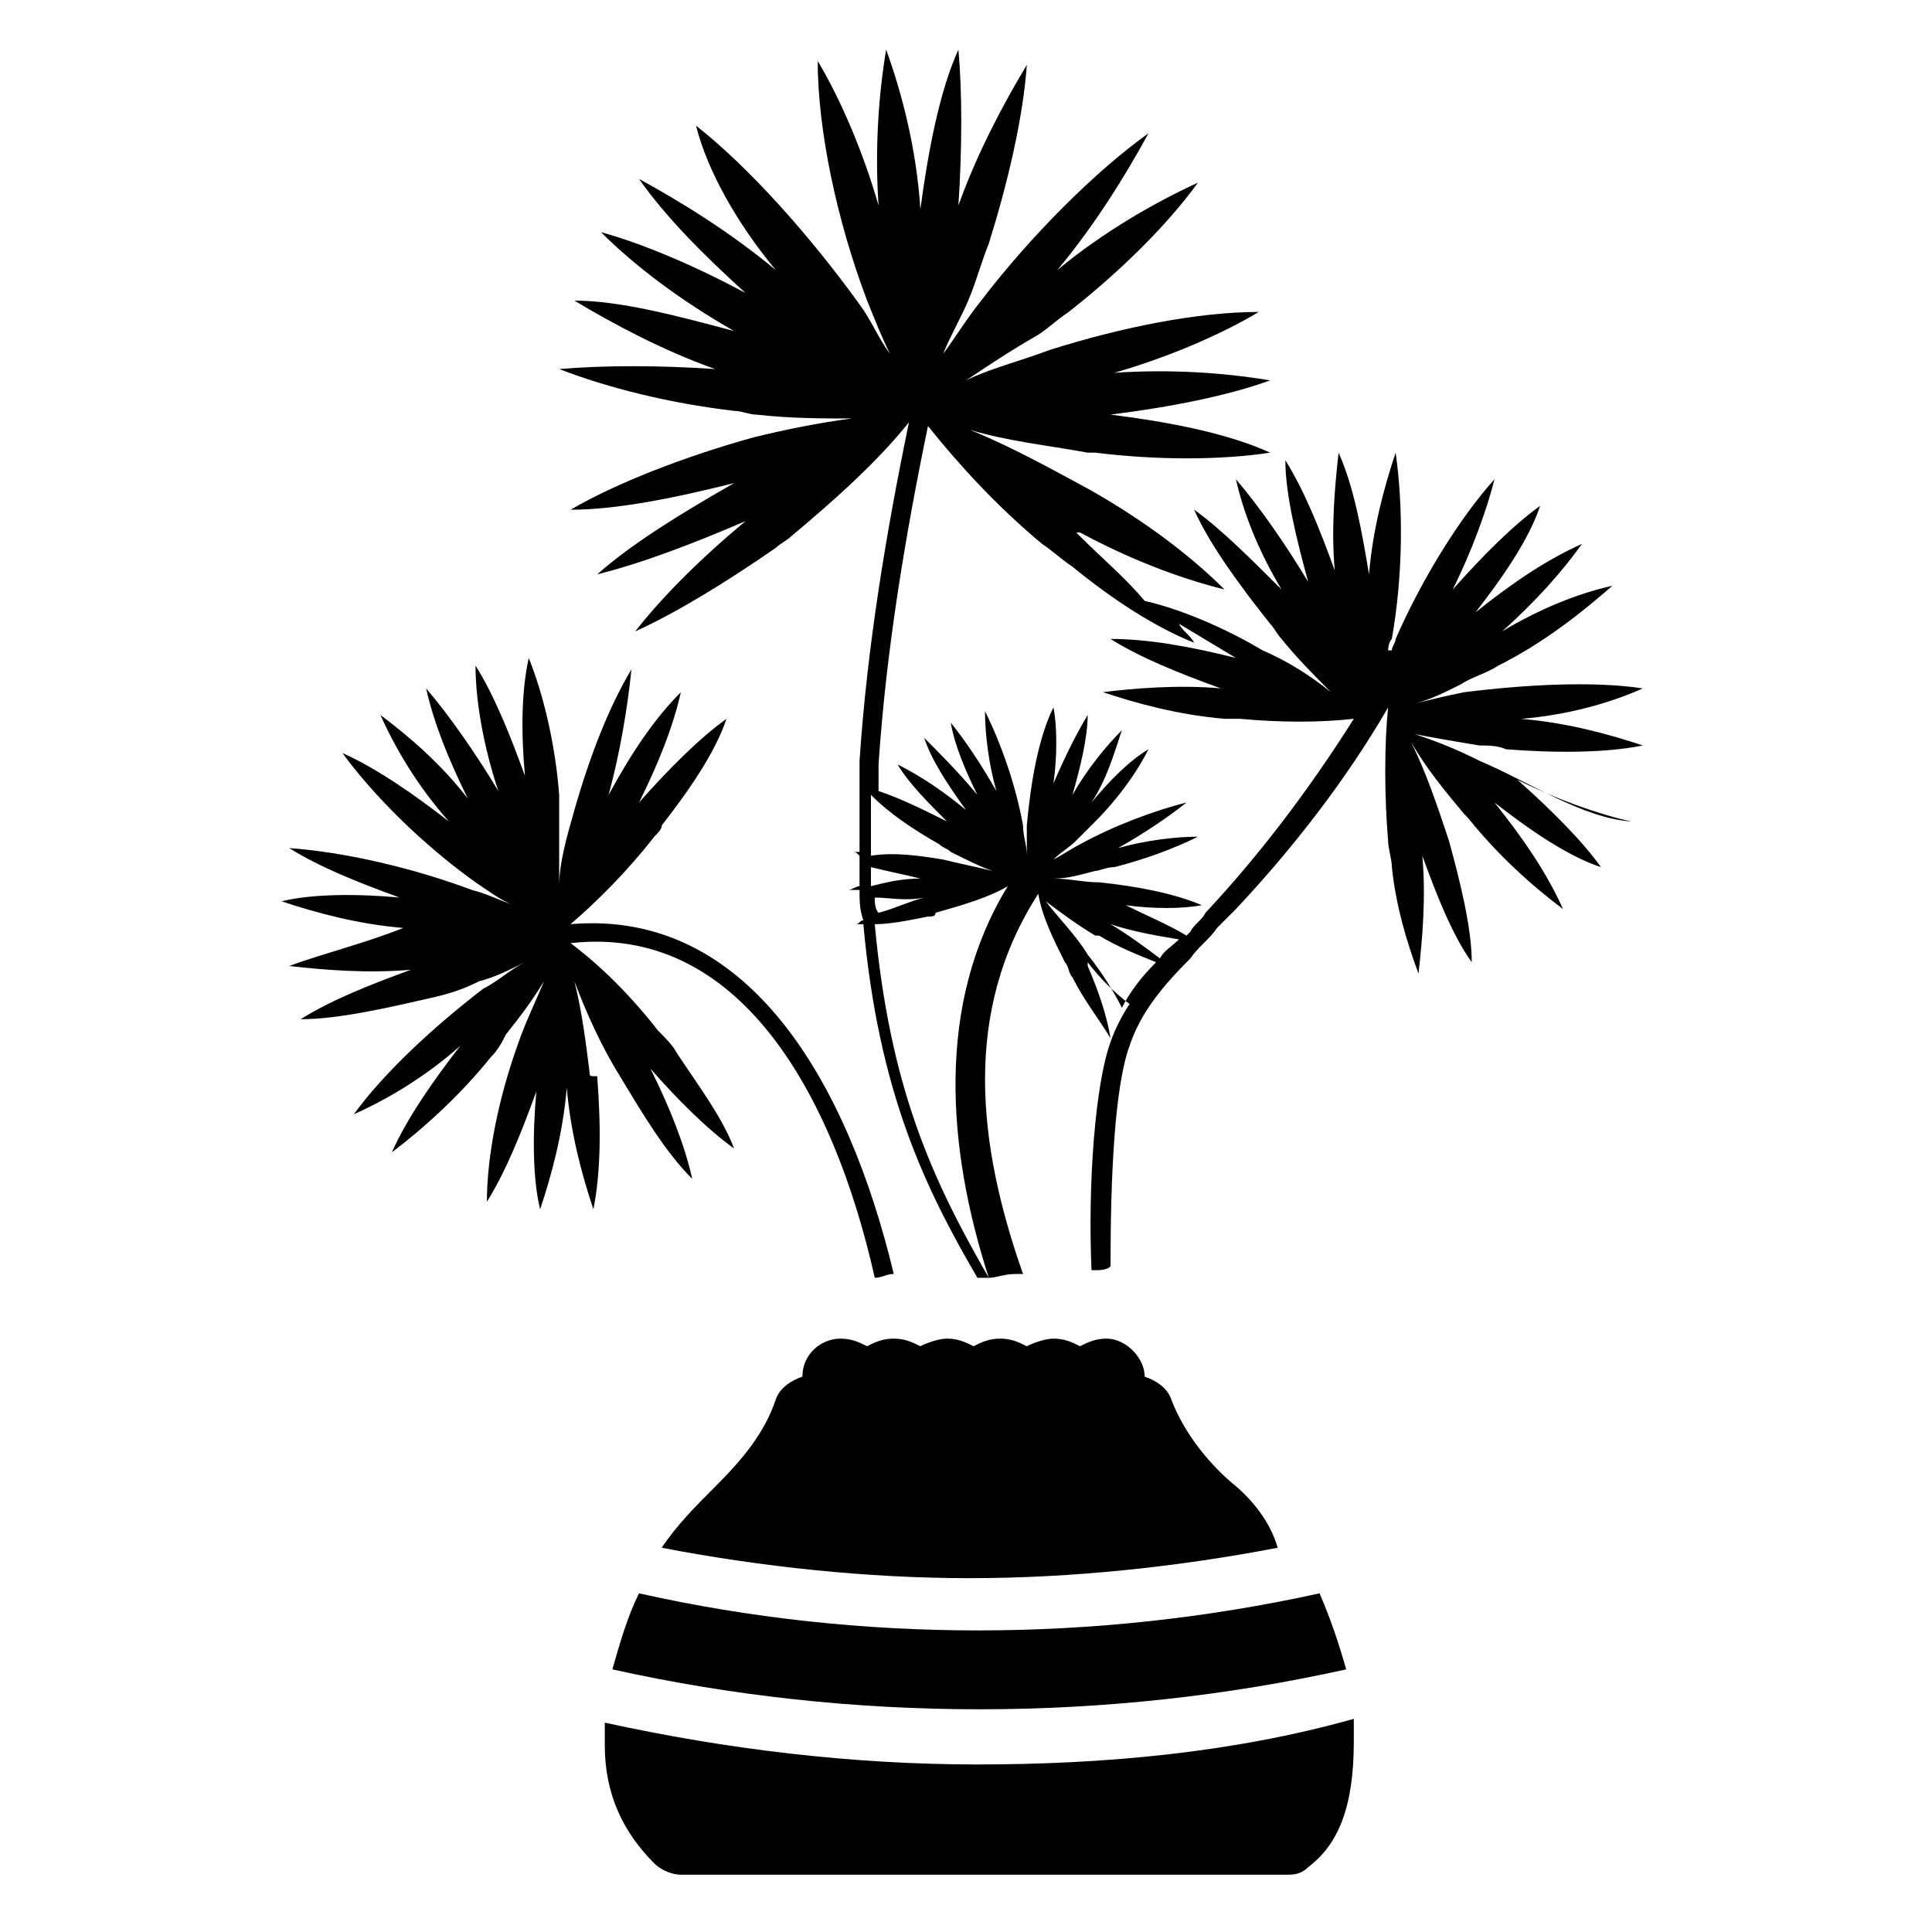
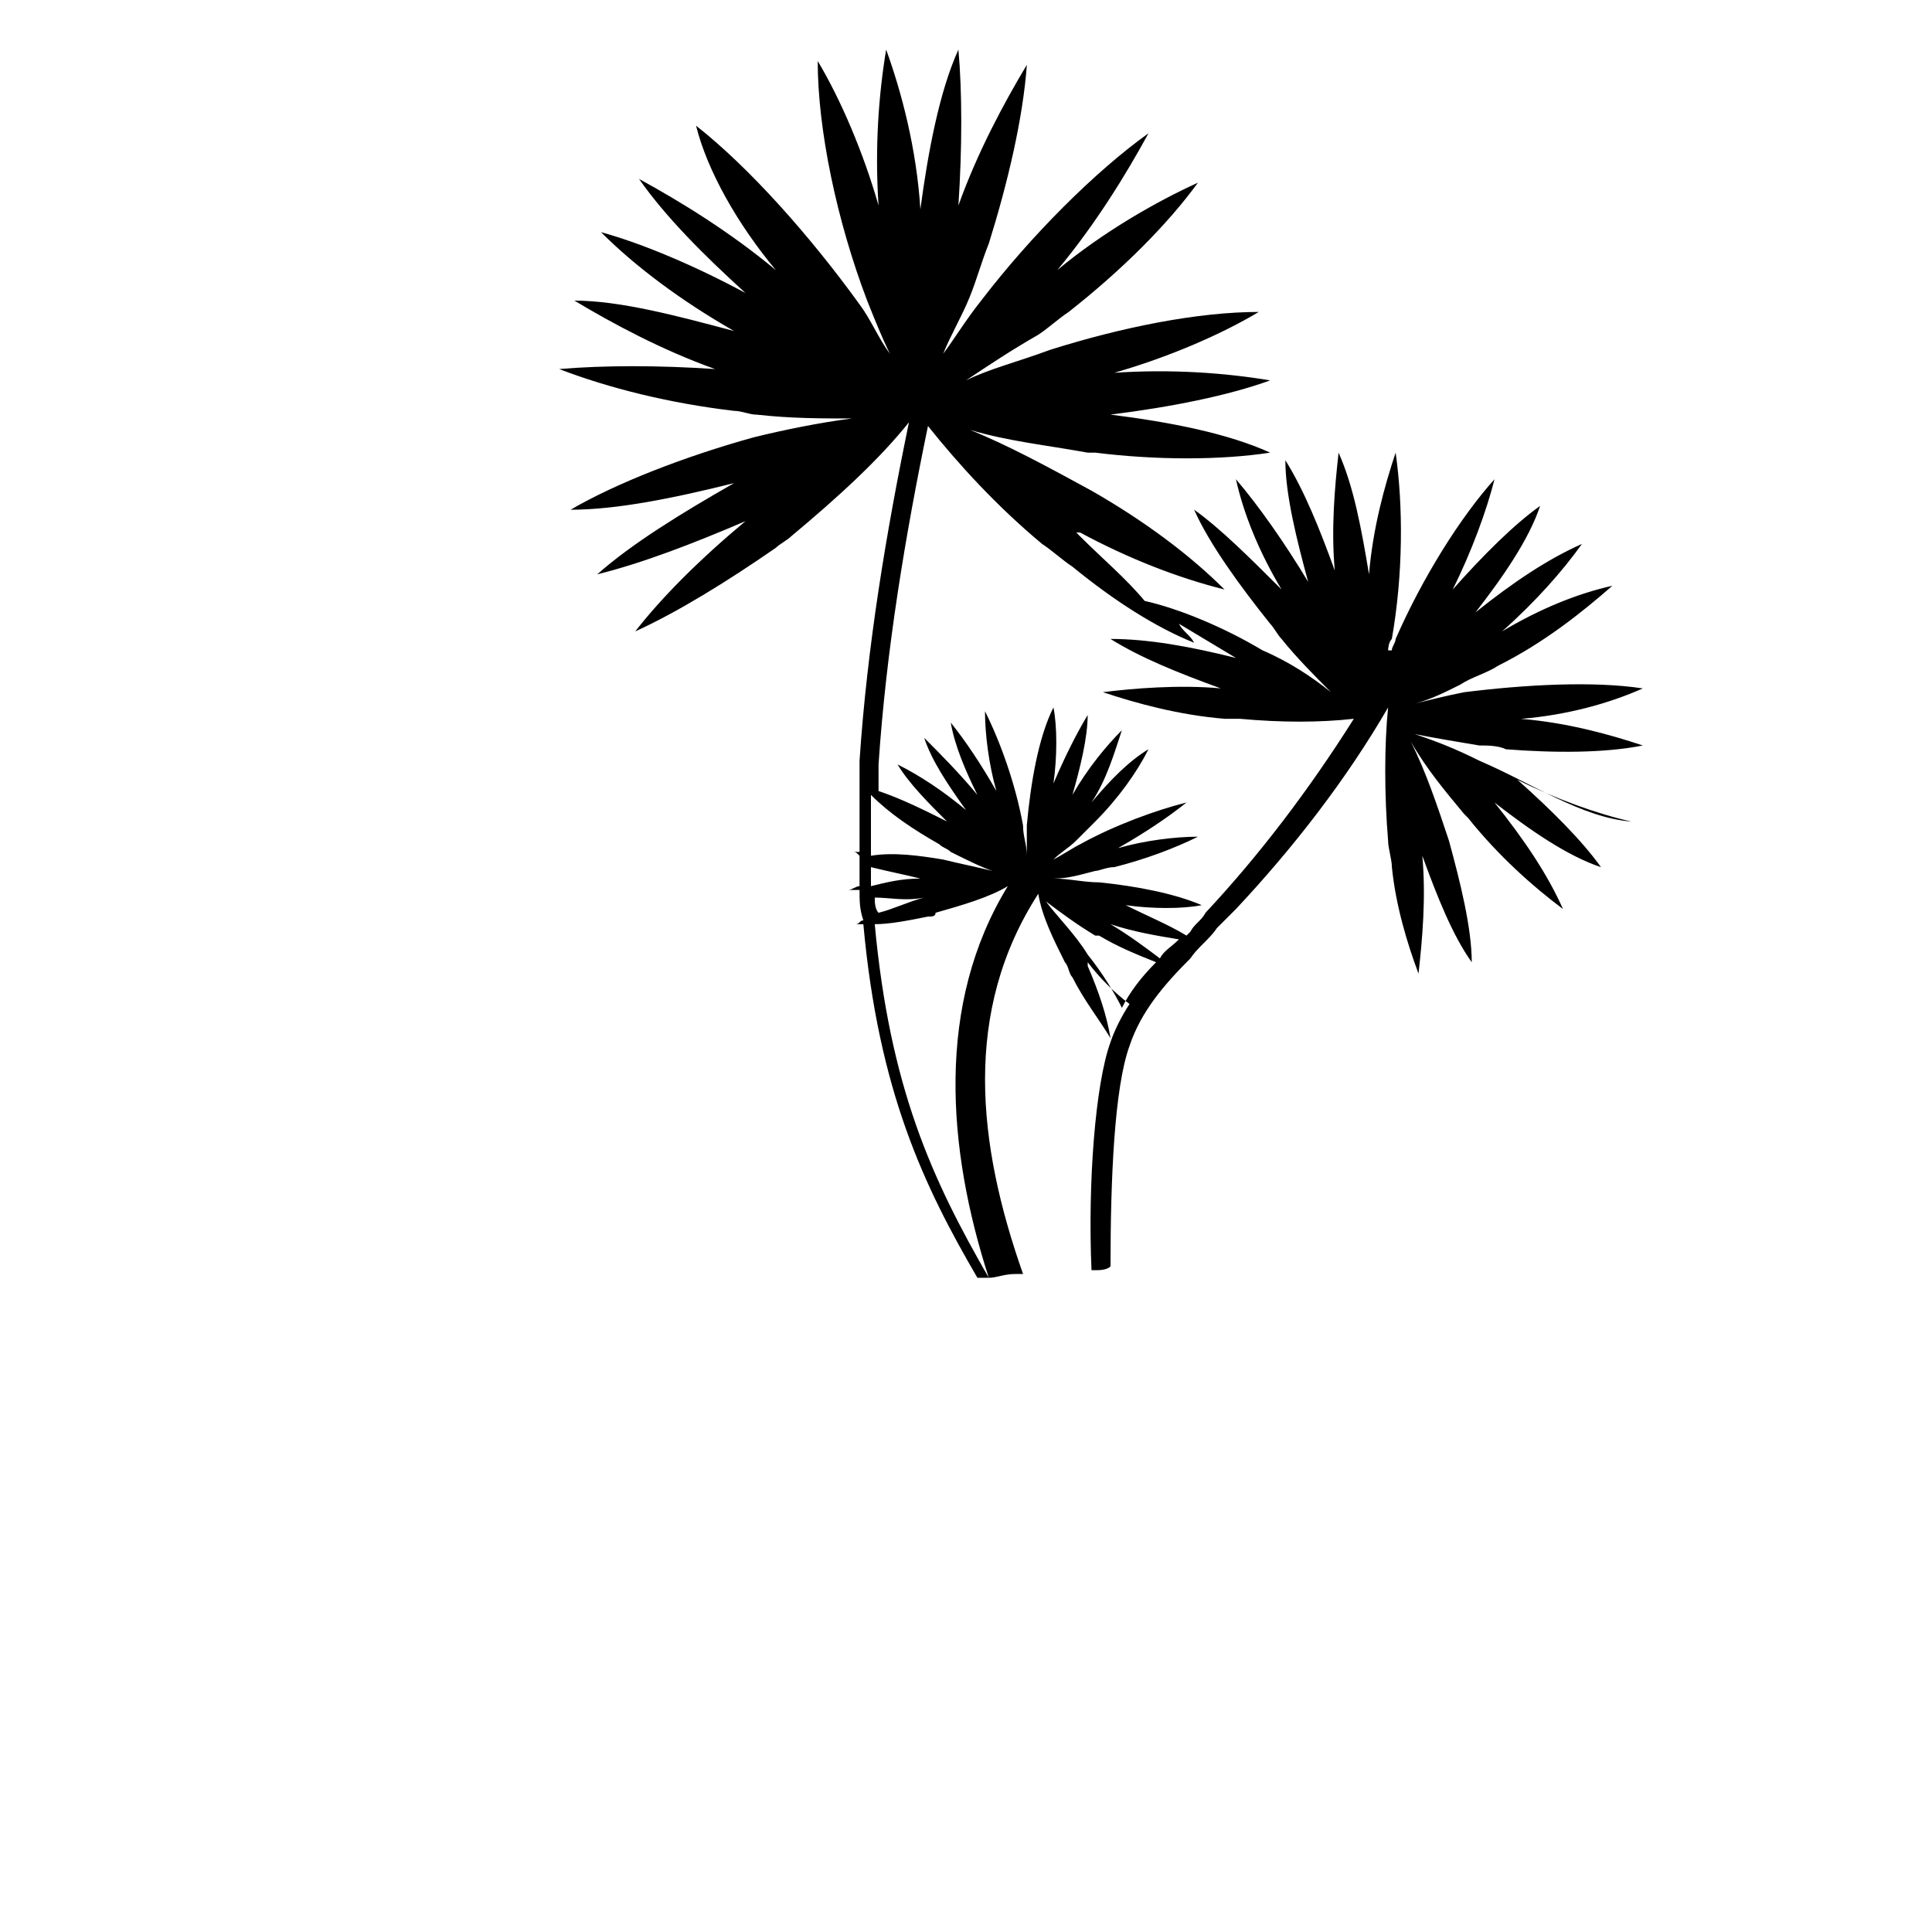
<svg xmlns="http://www.w3.org/2000/svg" fill="#000000" width="800px" height="800px" version="1.1" viewBox="144 144 512 512">
  <g>
    <path d="m536.03 345.59c-6.047-3.023-11.082-5.039-17.129-7.055 5.039 1.008 11.082 2.016 17.129 3.023 2.016 0 5.039 0 7.055 1.008 13.098 1.008 26.199 1.008 36.273-1.008-9.07-3.023-20.152-6.047-32.242-7.055 12.09-1.008 23.176-4.031 32.242-8.062-13.098-2.016-31.234-1.008-47.359 1.008-5.039 1.008-9.07 2.016-13.098 3.023 4.031-1.008 8.062-3.023 12.09-5.039 3.023-2.016 7.055-3.023 10.078-5.039 12.09-6.047 22.168-14.105 30.23-21.16-9.07 2.016-19.145 6.047-29.223 12.09 9.07-8.062 16.121-16.121 21.16-23.176-9.07 4.031-18.137 10.078-28.215 18.137 7.055-9.07 14.105-19.145 17.129-28.215-7.055 5.039-15.113 13.098-23.176 22.168 5.039-10.078 9.07-21.16 11.082-29.223-9.07 10.078-19.145 26.199-26.199 42.32 0 1.008-1.008 2.016-1.008 3.023h-1.008v1.008c0-1.008 0-3.023 1.008-4.031 3.023-17.129 3.023-35.266 1.008-49.375-3.023 9.07-6.047 20.152-7.055 32.242-2.016-12.09-4.031-23.176-8.062-32.242-1.008 9.07-2.016 20.152-1.008 31.234-4.031-11.082-8.062-21.16-13.098-29.223 0 9.07 3.023 21.16 6.047 32.242-6.047-10.078-13.098-20.152-19.145-27.207 2.016 9.07 6.047 19.145 12.09 29.223-8.062-8.062-16.121-16.121-23.176-21.16 4.031 9.07 12.09 20.152 20.152 30.23 1.008 1.008 2.016 3.023 3.023 4.031 4.031 5.039 9.07 10.078 13.098 14.105-5.039-4.031-11.082-8.062-18.137-11.082-10.078-6.047-22.168-11.082-31.234-13.098-5.039-6.047-11.082-11.082-17.129-17.129l-1.008-1.008h1.008c13.098 7.055 26.199 12.09 38.289 15.113-9.07-9.07-21.16-18.137-35.266-26.199-11.082-6.047-22.168-12.09-32.242-16.121 10.078 3.023 20.152 4.031 31.234 6.047h2.016c16.121 2.016 33.25 2.016 46.352 0-11.082-5.039-26.199-8.062-42.32-10.078 16.121-2.016 31.234-5.039 42.32-9.07-12.09-2.016-26.199-3.023-41.312-2.016 14.105-4.031 28.215-10.078 38.289-16.121-16.121 0-36.273 4.031-55.418 10.078-8.062 3.023-16.121 5.039-22.168 8.062 6.047-4.031 12.09-8.062 19.145-12.09 3.023-2.016 5.039-4.031 8.062-6.047 14.105-11.082 26.199-23.176 34.258-34.258-11.082 5.039-25.191 13.098-37.281 23.176 10.078-12.09 18.137-25.191 24.184-36.273-14.105 10.078-31.234 27.207-44.336 44.336-4.031 5.039-7.055 10.078-10.078 14.105 2.016-5.039 5.039-10.078 7.055-15.113 2.016-5.039 3.023-9.07 5.039-14.105 5.039-16.121 9.07-33.25 10.078-47.359-6.047 10.078-13.098 23.176-18.137 37.281 1.008-15.113 1.008-30.23 0-41.312-5.039 11.082-8.062 27.207-10.078 42.32-1.008-16.121-5.039-31.234-9.07-42.32-2.016 12.09-3.023 26.199-2.016 41.312-4.031-14.105-10.078-28.215-16.121-38.289 0 18.137 5.039 42.32 13.098 63.48 2.016 5.039 4.031 10.078 6.047 14.105-3.023-4.031-5.039-9.07-8.062-13.098-13.098-18.137-29.223-36.273-43.328-47.359 3.027 12.102 11.09 26.207 21.164 38.301-12.09-10.078-25.191-18.137-36.273-24.184 7.055 10.078 17.129 20.152 28.215 30.23-13.098-7.055-27.207-13.098-38.289-16.121 9.07 9.07 21.16 18.137 35.266 26.199-15.113-4.031-30.23-8.062-42.32-8.062 10.078 6.047 23.176 13.098 37.281 18.137-15.113-1.008-29.223-1.008-41.312 0 13.098 5.039 29.223 9.07 46.352 11.082 2.016 0 4.031 1.008 6.047 1.008 9.07 1.008 17.129 1.008 25.191 1.008-8.062 1.008-18.137 3.023-26.199 5.039-18.137 5.039-36.273 12.09-48.367 19.145 12.09 0 27.207-3.023 43.328-7.055-14.105 8.062-27.207 16.121-36.273 24.184 12.09-3.023 25.191-8.062 39.297-14.105-12.09 10.078-22.168 20.152-29.223 29.223 11.082-5.039 24.184-13.098 37.281-22.168 1.008-1.008 3.023-2.016 4.031-3.023 12.09-10.078 23.176-20.152 31.234-30.23-6.047 29.223-11.082 59.449-13.098 89.68v24.184h-2.016c1.008 0 1.008 0 2.016 1.008v8.062c-1.008 0-2.016 1.008-3.023 1.008h3.023c0 3.023 0 5.039 1.008 8.062-1.008 0-1.008 1.008-2.016 1.008h2.016c4.031 44.336 16.121 69.527 30.23 93.707h3.023c2.016 0 4.031-1.008 7.055-1.008h2.016c-12.09-34.258-16.121-69.527 4.031-100.76 1.008 6.047 4.031 12.09 7.055 18.137 1.008 1.008 1.008 3.023 2.016 4.031 3.023 6.047 7.055 11.082 10.078 16.121-1.008-6.047-3.023-12.09-6.047-19.145v-1.008c3.023 4.031 7.055 8.062 11.082 11.082-2.016 3.023-4.031 7.055-5.039 10.078-4.031 11.082-6.047 37.281-5.039 60.457h1.008c1.008 0 3.023 0 4.031-1.008 0-23.176 1.008-47.359 5.039-58.441 3.023-9.07 9.07-16.121 16.121-23.176 2.016-3.023 5.039-5.039 7.055-8.062 2.016-2.016 3.023-3.023 5.039-5.039 15.113-16.121 29.223-34.258 40.305-53.402-1.008 10.078-1.008 23.176 0 35.266 0 2.016 1.008 5.039 1.008 7.055 1.008 10.078 4.031 20.152 7.055 28.215 1.008-9.07 2.016-20.152 1.008-31.234v-1.008 1.008c4.031 11.082 8.062 21.16 13.098 28.215 0-9.07-3.023-21.16-6.047-32.242-3.023-9.07-6.047-18.137-10.078-26.199 4.031 7.055 9.07 13.098 14.105 19.145l1.008 1.008c8.062 10.078 17.129 18.137 25.191 24.184-4.031-9.07-10.078-18.137-18.137-28.215 9.07 7.055 19.145 14.105 28.215 17.129-5.039-7.055-13.098-15.113-22.168-23.176 10.078 5.039 21.16 9.07 30.23 11.082-13.105-1.012-26.207-10.082-40.312-16.129zm-161.22 9.07c5.039 5.039 11.082 9.07 18.137 13.098 1.008 1.008 2.016 1.008 3.023 2.016 4.031 2.016 8.062 4.031 11.082 5.039-4.031-1.008-9.07-2.016-13.098-3.023-6.047-1.008-13.098-2.016-19.145-1.008v-16.121zm0 19.145c4.031 1.008 9.07 2.016 13.098 3.023-5.039 0-9.07 1.008-13.098 2.016v-5.039zm1.008 8.062c4.031 0 8.062 1.008 13.098 0-4.031 1.008-8.062 3.023-12.09 4.031-1.008-1.012-1.008-3.027-1.008-4.031zm30.227 100.76c-15.113-26.199-26.199-50.383-30.23-93.707 4.031 0 9.07-1.008 14.105-2.016 1.008 0 2.016 0 2.016-1.008 7.055-2.016 14.105-4.031 19.145-7.055-19.141 31.234-16.117 69.523-5.035 103.79zm35.27-71.543c-2.016-4.031-5.039-9.07-9.07-14.105-3.023-5.039-8.062-10.078-11.082-14.105 4.031 3.023 8.062 6.047 13.098 9.07h1.008c5.039 3.023 10.078 5.039 15.113 7.055-4.031 4.023-7.055 8.055-9.066 12.086zm10.074-13.098c-4.031-3.023-8.062-6.047-13.098-9.07 6.047 2.016 12.09 3.023 18.137 4.031-2.016 2.016-4.031 3.023-5.039 5.039zm12.09-12.094c-1.008 2.016-3.023 3.023-4.031 5.039l-1.008 1.008c-5.039-3.023-10.078-5.039-16.121-8.062 7.055 1.008 15.113 1.008 20.152 0-7.055-3.023-17.129-5.039-27.207-6.047-4.031 0-8.062-1.008-12.09-1.008 4.031 0 7.055-1.008 11.082-2.016 1.008 0 3.023-1.008 5.039-1.008 8.062-2.016 16.121-5.039 22.168-8.062-6.047 0-14.105 1.008-21.16 3.023 7.055-4.031 13.098-8.062 18.137-12.09-8.062 2.016-19.145 6.047-28.215 11.082-2.016 1.008-5.039 3.023-7.055 4.031 2.016-2.016 4.031-3.023 6.047-5.039 2.016-2.016 3.023-3.023 5.039-5.039 6.047-6.047 11.082-13.098 14.105-19.145-5.039 3.023-10.078 8.062-15.113 14.105 4.031-6.047 6.047-13.098 8.062-19.145-4.031 4.031-9.07 10.078-13.098 17.129 2.016-7.055 4.031-15.113 4.031-21.16-3.023 5.039-6.047 11.082-9.07 18.137 1.008-7.055 1.008-15.113 0-20.152-4.031 8.062-6.047 20.152-7.055 31.234v8.062c0-3.023-1.008-5.039-1.008-8.062-2.016-11.082-6.047-22.168-10.078-30.23 0 6.047 1.008 14.105 3.023 21.16-4.031-7.055-8.062-13.098-12.09-18.137 1.008 6.047 4.031 13.098 7.055 19.145-5.039-6.047-10.078-11.082-14.105-15.113 2.016 6.047 6.047 12.09 11.082 19.145-6.047-5.039-12.09-9.07-18.137-12.09 3.023 5.039 8.062 10.078 13.098 15.113-6.047-3.023-12.09-6.047-18.137-8.062v-7.055c2.016-30.23 7.055-60.457 13.098-89.68 8.062 10.078 18.137 21.16 30.23 31.234 3.023 2.016 5.039 4.031 8.062 6.047 11.082 9.07 22.168 16.121 32.242 20.152-1.008-2.016-3.023-3.023-4.031-5.039 5.039 3.023 10.078 6.047 15.113 9.07-12.09-3.023-23.176-5.039-33.25-5.039 8.062 5.039 18.137 9.07 29.223 13.098-11.082-1.008-23.176 0-31.234 1.008 9.07 3.023 20.152 6.047 32.242 7.055h4.031c11.082 1.008 21.16 1.008 30.23 0-12.094 19.16-25.191 36.289-39.301 51.402z" />
-     <path d="m300.25 428.21c-1.008-8.062-2.016-16.121-4.031-24.184 3.023 8.062 7.055 17.129 12.09 25.191 6.047 10.078 12.09 20.152 19.145 27.207-2.016-9.07-6.047-19.145-11.082-29.223v-1.008 1.008c7.055 8.062 15.113 16.121 22.168 21.16-3.023-8.062-9.07-16.121-15.113-25.191-1.008-2.016-3.023-4.031-5.039-6.047-7.055-9.07-15.113-17.129-23.176-23.176 44.336-5.039 69.527 39.297 80.609 88.672 2.016 0 3.023-1.008 5.039-1.008-12.09-50.383-38.289-96.73-85.648-92.699 7.055-6.047 15.113-14.105 22.168-23.176 1.008-1.008 2.016-2.016 2.016-3.023 7.055-9.07 14.105-19.145 17.129-28.215-7.055 5.039-15.113 13.098-23.176 22.168 5.039-10.078 9.07-20.152 11.082-29.223-7.055 7.055-13.098 16.121-19.145 27.207 3.023-11.082 5.039-23.176 6.047-33.25-6.047 10.078-11.082 23.176-15.113 37.281-2.016 7.055-4.031 14.105-4.031 20.152v-19.145-5.039c-1.008-13.098-4.031-26.199-8.062-36.273-2.016 9.07-2.016 20.152-1.008 31.234-4.031-11.082-8.062-21.16-13.098-29.223 0 9.07 2.016 21.16 6.047 33.25-6.047-10.078-13.098-20.152-19.145-27.207 2.016 9.07 6.047 19.145 11.082 29.223-7.055-9.07-15.113-16.121-23.176-22.168 4.031 9.07 10.078 19.145 18.137 28.215-9.07-7.055-19.145-14.105-28.215-18.137 8.062 11.082 21.16 24.184 35.266 34.258 3.023 2.016 7.055 5.039 10.078 6.047-3.023-1.008-7.055-3.023-11.082-4.031-16.121-6.047-34.258-10.078-48.367-11.082 8.062 5.039 18.137 9.07 29.223 13.098-11.082-1.008-23.176-1.008-31.234 1.008 9.07 3.023 20.152 6.047 32.242 7.055-10.078 4.035-22.168 7.059-30.23 10.082 9.07 1.008 20.152 2.016 32.242 1.008-11.082 4.031-21.16 8.062-29.223 13.098 10.078 0 23.176-3.023 36.273-6.047 4.031-1.008 7.055-2.016 11.082-4.031 4.031-1.008 8.062-3.023 12.09-5.039-4.031 2.016-7.055 5.039-11.082 7.055-13.098 10.078-26.199 22.168-34.258 33.25 9.07-4.031 19.145-10.078 28.215-18.137-7.055 9.07-14.105 19.145-18.137 28.215 8.062-6.047 18.137-15.113 26.199-25.191 2.016-2.016 3.023-4.031 4.031-6.047 4.031-5.039 7.055-9.07 10.078-14.105-2.016 5.039-5.039 11.082-7.055 17.129-5.039 14.105-8.062 29.223-8.062 41.312 5.039-8.062 9.07-18.137 13.098-29.223-1.008 11.082-1.008 23.176 1.008 31.234 3.023-9.07 6.047-20.152 7.055-32.242 1.008 12.09 4.031 23.176 7.055 32.242 2.016-10.078 2.016-22.168 1.008-35.266-2.012 0.004-2.012 0.004-2.012-1.004z" />
-     <path d="m470.53 537.04c-7.055-6.047-13.098-14.105-16.121-22.168-1.008-3.023-4.031-5.039-7.055-6.047 0-5.039-5.039-10.078-10.078-10.078-3.023 0-5.039 1.008-7.055 2.016-2.016-1.008-4.031-2.016-7.055-2.016-2.016 0-5.039 1.008-7.055 2.016-2.016-1.008-4.031-2.016-7.055-2.016-3.023 0-5.039 1.008-7.055 2.016-2.016-1.008-4.031-2.016-7.055-2.016-2.016 0-5.039 1.008-7.055 2.016-2.016-1.008-4.031-2.016-7.055-2.016-3.023 0-5.039 1.008-7.055 2.016-2.016-1.008-4.031-2.016-7.055-2.016-5.039 0-10.078 4.031-10.078 10.078-3.023 1.008-6.047 3.023-7.055 6.047-3.023 9.07-9.07 16.121-16.121 23.176-5.039 5.039-10.078 10.078-14.105 16.121 26.199 5.039 54.41 8.062 81.617 8.062s55.418-3.023 81.617-8.062c-1.996-7.055-7.035-13.098-12.074-17.129z" />
-     <path d="m403.02 611.6c-33.25 0-66.504-4.031-98.746-11.082v6.047c0 13.098 5.039 23.176 13.098 31.234 2.016 2.016 5.039 3.023 7.055 3.023h160.21c2.016 0 4.031 0 6.047-2.016 8.062-6.047 12.09-16.121 12.09-33.25v-6.047c-32.242 9.066-66.5 12.09-99.754 12.09z" />
-     <path d="m313.34 566.25c-3.023 6.047-5.039 13.098-7.055 20.152 63.48 14.105 130.99 14.105 194.47 0-2.016-7.055-4.031-13.098-7.055-20.152-59.445 13.102-121.92 13.102-180.36 0z" />
  </g>
</svg>